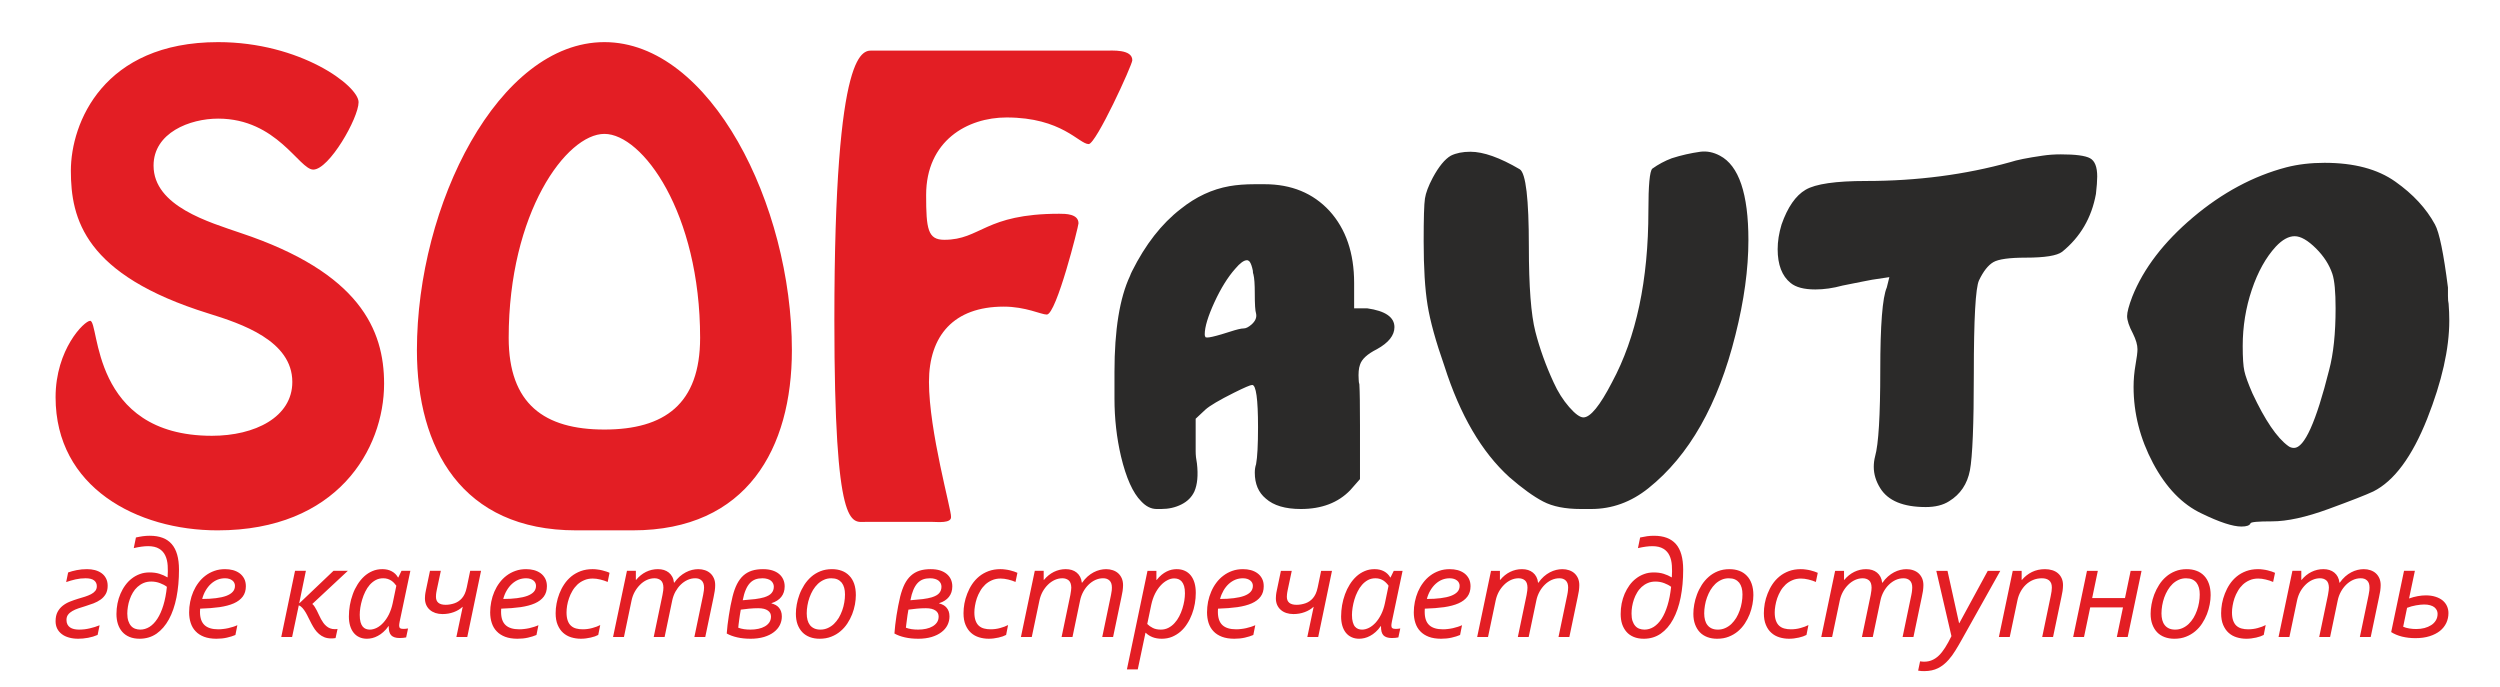
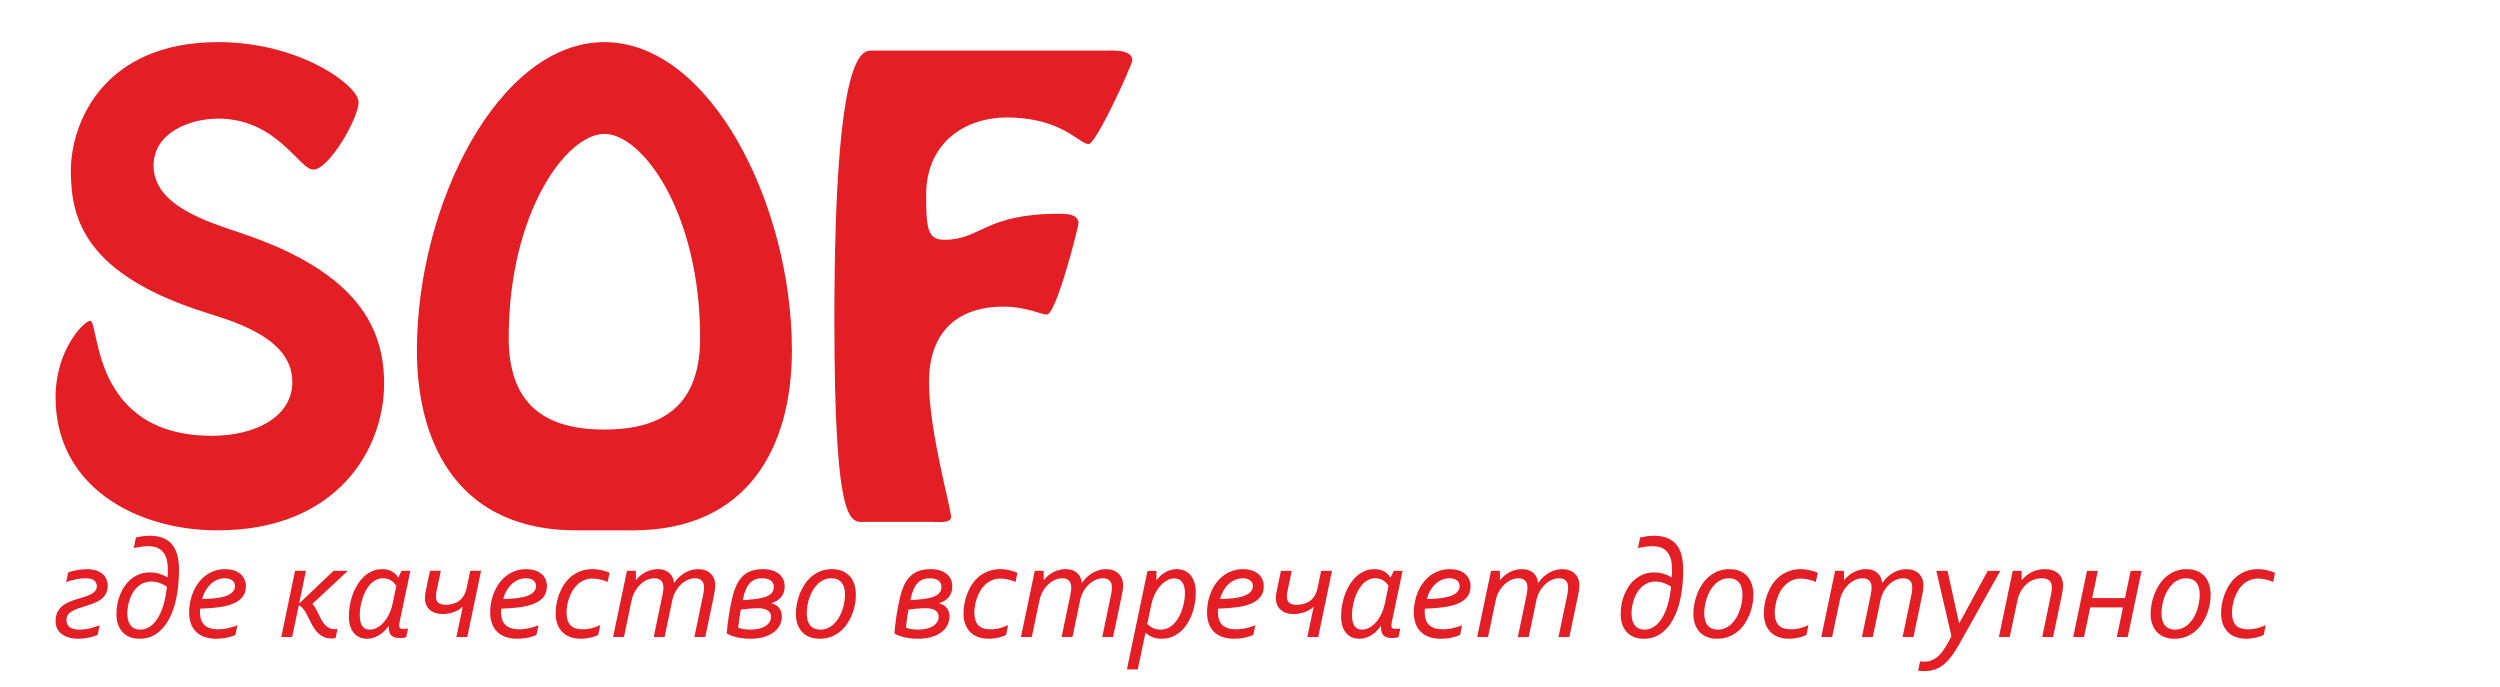
<svg xmlns="http://www.w3.org/2000/svg" xml:space="preserve" width="564.444mm" height="155.222mm" version="1.1" style="shape-rendering:geometricPrecision; text-rendering:geometricPrecision; image-rendering:optimizeQuality; fill-rule:evenodd; clip-rule:evenodd" viewBox="0 0 56444 15522">
  <defs>
    <style type="text/css">
   
    .fil1 {fill:#2B2A29;fill-rule:nonzero}
    .fil0 {fill:#E31E24;fill-rule:nonzero}
   
  </style>
  </defs>
  <g id="Слой_x0020_1">
    <g id="_2028482010592">
      <path class="fil0" d="M7073 3829c358,0 1023,-1164 1023,-1522 0,-371 -1317,-1356 -3171,-1356 -2596,0 -3325,1829 -3325,2903 0,1087 307,2353 3107,3223 742,230 1893,613 1893,1547 0,793 -844,1215 -1816,1215 -2749,0 -2532,-2596 -2749,-2596 -128,0 -780,639 -780,1726 0,2034 1841,3005 3657,3005 2698,0 3760,-1828 3760,-3312 0,-1215 -550,-2506 -3236,-3401 -703,-243 -1969,-601 -1969,-1522 0,-742 818,-1061 1458,-1061 1330,0 1829,1151 2148,1151zm7213 8145c2583,0 3593,-1854 3593,-4066 0,-3287 -1841,-6957 -4233,-6957 -2391,0 -4233,3670 -4233,6957 0,2212 1011,4066 3594,4066l1279 0zm-640 -2276c-1355,0 -2161,-575 -2161,-2071 0,-2827 1304,-4604 2161,-4604 857,0 2161,1777 2161,4604 0,1496 -805,2071 -2161,2071zm6074 -8555c-217,0 -882,-230 -882,6087 0,4796 384,4553 703,4553l1509 0c116,0 435,38 422,-115 13,-141 -498,-1931 -498,-3044 0,-1049 562,-1701 1688,-1701 498,0 844,179 972,179 217,0 716,-1995 716,-2059 0,-217 -294,-217 -435,-217 -1688,0 -1765,588 -2596,588 -371,0 -409,-243 -409,-1010 0,-1228 933,-1752 1816,-1752 1253,0 1637,601 1854,601 166,0 985,-1790 985,-1893 0,-255 -461,-217 -614,-217l-5231 0z" />
-       <path class="fil1" d="M28330 6623c0,-205 -10,-347 -30,-425 -9,-20 -14,-49 -14,-88 -20,-98 -44,-166 -74,-205 -19,-20 -39,-30 -58,-30 -69,0 -157,64 -264,191 -166,186 -323,437 -470,755 -146,318 -220,560 -220,726 0,29 5,49 15,59 0,10 15,14 44,14 49,0 157,-24 323,-73 68,-19 132,-39 190,-59 147,-48 250,-73 308,-73 49,0 108,-29 176,-88 88,-78 123,-161 103,-249 -20,-59 -29,-210 -29,-455zm-572 -2420c166,-29 357,-44 572,-44l220 0c606,0 1095,201 1466,602 372,410 557,953 557,1628l0 572 294 0c410,58 616,200 616,425 0,186 -132,352 -396,498 -215,108 -343,225 -382,352 -29,79 -39,191 -29,338 0,39 5,73 15,102 10,167 14,474 14,924l0 1217 -220 250c-273,283 -645,425 -1114,425 -352,0 -616,-78 -792,-235 -166,-137 -249,-332 -249,-586 0,-69 9,-132 29,-191 29,-156 44,-435 44,-836 0,-635 -44,-953 -132,-953 -39,0 -176,59 -411,176 -332,166 -547,293 -645,381l-220 206 0 733c0,88 10,181 29,278 30,264 10,475 -58,631 -59,127 -157,225 -293,293 -137,69 -289,103 -455,103 0,0 -15,0 -44,0l-59 0c-127,0 -244,-59 -352,-176 -185,-186 -337,-523 -454,-1012 -98,-420 -147,-855 -147,-1305 0,0 0,-83 0,-249 0,0 0,-118 0,-352 0,-949 117,-1672 352,-2171 10,-29 24,-63 44,-102 303,-607 670,-1076 1100,-1408 342,-274 709,-445 1100,-514zm5000 -689c118,-58 264,-88 440,-88 294,0 665,132 1115,396 137,88 205,670 205,1745 0,900 49,1540 147,1921 98,382 235,763 411,1144 97,215 215,401 352,558 136,156 244,234 322,234 157,0 372,-264 645,-792 548,-1016 822,-2307 822,-3871 0,-577 29,-895 88,-953 137,-98 283,-176 440,-235 215,-69 430,-117 645,-147 146,-19 293,10 440,88 430,225 645,861 645,1907 0,655 -98,1368 -293,2141 -391,1574 -1046,2727 -1965,3461 -391,313 -822,469 -1291,469l-235 0c-351,0 -635,-56 -850,-169 -215,-112 -469,-295 -763,-550 -625,-567 -1114,-1403 -1466,-2507 -196,-558 -323,-1017 -381,-1379 -59,-362 -88,-841 -88,-1437 0,-518 9,-841 29,-968 19,-127 78,-283 176,-469 137,-254 274,-421 410,-499zm13360 0c127,-19 264,-29 411,-29 332,0 552,29 660,88 107,59 161,195 161,411 0,97 -10,229 -29,395 -98,538 -352,973 -763,1306 -117,88 -391,132 -821,132 -372,0 -616,34 -733,102 -118,69 -225,206 -323,411 -78,166 -117,870 -117,2112 0,1144 -30,1869 -88,2177 -59,308 -215,541 -469,697 -137,88 -313,132 -528,132 -509,0 -851,-142 -1027,-425 -98,-157 -147,-318 -147,-484 0,-78 10,-157 30,-235 78,-274 117,-921 117,-1943 0,-1022 49,-1645 147,-1870l58 -234 -293 44c-19,0 -127,19 -323,58l-440 88c-215,59 -420,88 -615,88 -255,0 -440,-49 -558,-146 -195,-157 -293,-411 -293,-763 0,-176 29,-362 88,-557 137,-391 318,-653 543,-785 224,-132 679,-198 1363,-198 1154,0 2239,-142 3256,-425 147,-49 391,-98 733,-147zm6174 2097c-186,-185 -347,-278 -484,-278 -137,0 -278,78 -425,234 -225,245 -406,570 -543,976 -136,405 -205,828 -205,1268 0,264 12,452 37,565 24,112 85,281 183,506 284,606 552,1002 807,1187 39,30 83,44 132,44 234,0 498,-586 792,-1759 97,-362 146,-826 146,-1393 0,-372 -24,-631 -73,-778 -69,-205 -191,-396 -367,-572zm-674 -1833c264,-68 552,-102 865,-102 665,0 1198,141 1598,425 401,283 699,606 895,968 98,176 195,650 293,1422 0,0 0,64 0,191 0,78 5,137 15,176 10,127 15,254 15,381 0,636 -167,1374 -499,2215 -342,860 -748,1407 -1217,1642 -166,78 -504,210 -1012,396 -508,186 -934,279 -1276,279 -313,0 -474,14 -484,44 -19,49 -88,73 -205,73 -196,0 -494,-98 -895,-293 -440,-206 -806,-585 -1100,-1137 -293,-552 -440,-1127 -440,-1723 0,-166 15,-332 44,-499 30,-166 44,-283 44,-352 0,-97 -34,-215 -102,-352 -88,-166 -132,-298 -132,-396 0,-87 39,-234 117,-439 254,-636 711,-1232 1371,-1790 660,-557 1362,-933 2105,-1129z" />
      <g>
        <path class="fil0" d="M2186 13234c0,-54 -21,-98 -62,-130 -41,-32 -105,-48 -192,-48 -77,0 -152,8 -226,25 -74,17 -144,37 -212,61l44 -217c54,-20 119,-38 194,-53 75,-15 153,-22 234,-22 63,0 123,7 179,22 57,16 106,38 148,69 42,30 76,69 100,116 25,47 38,103 38,168 0,73 -15,135 -43,185 -30,51 -68,93 -116,127 -47,34 -101,62 -160,85 -59,22 -120,43 -181,62 -55,17 -109,34 -160,51 -52,17 -98,38 -138,61 -40,23 -72,50 -96,82 -25,32 -36,72 -36,118 0,40 7,73 21,101 14,28 34,51 59,68 25,18 56,30 90,38 35,8 73,12 113,12 85,0 167,-10 246,-29 78,-18 151,-41 219,-69l-45 218c-66,29 -138,51 -216,65 -77,14 -151,21 -222,21 -77,0 -147,-9 -209,-27 -64,-18 -117,-43 -162,-78 -45,-34 -79,-75 -104,-124 -24,-49 -36,-104 -36,-166 0,-83 15,-153 44,-209 30,-56 69,-103 117,-141 48,-38 102,-69 163,-93 60,-24 121,-45 182,-64 55,-17 108,-33 159,-48 50,-17 95,-34 135,-55 40,-21 71,-45 95,-74 24,-29 36,-65 36,-108zm1598 -200c7,-92 7,-180 2,-264 -5,-85 -23,-160 -53,-225 -31,-66 -76,-118 -140,-156 -62,-38 -146,-58 -249,-58 -90,0 -199,15 -324,44l49 -240c55,-12 107,-22 158,-29 51,-7 103,-10 155,-10 222,0 387,63 495,188 109,125 164,318 164,577 0,228 -19,437 -57,628 -38,190 -95,355 -170,493 -76,139 -169,246 -279,324 -110,76 -238,115 -384,115 -87,0 -162,-14 -228,-41 -65,-27 -119,-65 -163,-115 -43,-49 -76,-108 -98,-176 -22,-69 -33,-144 -33,-226 0,-81 8,-160 23,-237 15,-78 38,-151 68,-221 30,-69 66,-134 109,-192 43,-59 92,-110 147,-152 55,-43 117,-77 184,-101 67,-25 139,-36 216,-36 84,0 159,10 225,31 65,21 124,47 177,79l6 0zm-370 96c-63,0 -121,11 -173,33 -51,22 -97,52 -137,88 -41,37 -75,79 -104,128 -29,49 -53,100 -71,154 -19,53 -33,108 -41,162 -9,55 -14,107 -14,156 0,66 8,122 23,168 16,47 36,84 62,113 25,29 57,50 92,63 36,13 75,20 116,20 73,0 142,-21 208,-61 66,-42 125,-102 178,-184 53,-81 98,-182 135,-303 37,-120 64,-260 80,-418 -41,-32 -93,-60 -155,-83 -62,-24 -128,-36 -199,-36zm2137 105c0,94 -24,172 -70,234 -47,63 -114,114 -202,153 -88,39 -196,67 -323,86 -128,18 -274,29 -437,34 -1,11 -2,23 -2,34 -1,12 -2,25 -2,38 0,137 35,237 104,300 68,63 171,94 308,94 36,0 73,-2 111,-7 39,-4 78,-11 115,-19 38,-9 75,-19 110,-30 36,-11 68,-24 96,-37l-44 221c-54,23 -118,44 -191,60 -73,17 -153,25 -238,25 -108,0 -200,-15 -278,-44 -77,-30 -141,-70 -191,-124 -51,-52 -87,-115 -111,-188 -24,-73 -36,-153 -36,-240 0,-79 8,-159 24,-239 16,-79 39,-155 70,-227 32,-73 70,-140 116,-201 46,-62 99,-116 159,-161 60,-46 128,-82 202,-108 74,-27 155,-39 241,-39 62,0 122,7 178,22 57,16 106,39 150,71 43,32 77,72 103,121 25,49 38,105 38,171zm-986 288c116,0 219,-6 311,-18 92,-11 170,-29 233,-52 63,-24 112,-54 145,-91 35,-37 51,-83 51,-136 0,-22 -5,-43 -14,-64 -9,-20 -24,-39 -42,-54 -20,-16 -43,-29 -71,-38 -28,-9 -60,-14 -96,-14 -60,0 -117,10 -172,32 -54,22 -103,54 -148,95 -45,41 -84,90 -118,148 -34,57 -60,121 -79,192zm3056 677l-45 206c-29,6 -62,8 -98,8 -58,0 -110,-9 -155,-27 -45,-18 -86,-43 -121,-74 -36,-31 -67,-66 -95,-106 -27,-40 -52,-82 -75,-126 -23,-44 -46,-88 -67,-132 -21,-44 -42,-85 -64,-122 -23,-38 -46,-71 -71,-99 -25,-29 -53,-49 -84,-62l-151 716 -245 0 311 -1494 245 0 -150 728 8 0 765 -728 324 0 -802 748c20,17 38,38 54,64 16,26 33,54 48,84 15,31 31,63 46,96 15,33 31,65 48,97 17,30 35,59 54,86 20,28 43,52 68,73 25,22 53,39 85,51 32,12 67,18 106,18 20,0 41,-1 61,-5zm1327 -976c-14,-20 -30,-39 -48,-59 -18,-20 -40,-38 -64,-55 -24,-16 -52,-29 -81,-39 -31,-10 -65,-15 -103,-15 -62,0 -118,13 -169,40 -51,28 -96,64 -135,108 -39,45 -73,96 -101,154 -28,58 -52,117 -70,179 -19,61 -32,122 -42,182 -9,60 -13,114 -13,164 0,66 6,120 18,163 12,43 29,77 50,102 21,24 45,42 73,52 28,10 56,15 85,15 52,0 105,-14 158,-40 53,-27 103,-66 149,-117 47,-51 89,-113 126,-187 36,-74 65,-158 85,-252l82 -395zm-177 912c-36,53 -74,97 -116,133 -41,37 -82,66 -125,88 -42,23 -84,39 -125,49 -42,10 -82,15 -120,15 -65,0 -124,-12 -174,-36 -51,-23 -93,-57 -128,-101 -35,-44 -61,-97 -79,-158 -18,-63 -27,-131 -27,-206 0,-85 7,-170 22,-256 14,-85 37,-168 66,-247 28,-80 65,-154 108,-222 43,-69 93,-129 149,-181 56,-51 118,-91 186,-120 69,-30 144,-44 225,-44 81,0 151,16 212,49 61,33 108,79 141,139l7 0 72 -150 200 0 -242 1149c-8,40 -11,69 -11,89 0,26 7,44 21,56 14,11 39,17 75,17 30,0 64,-3 105,-10l-43 202c-44,9 -93,14 -147,14 -88,0 -151,-21 -190,-61 -40,-41 -58,-110 -56,-208l-6 0zm1676 -434l-5 0c-54,50 -120,90 -197,118 -79,29 -163,44 -254,44 -58,0 -112,-8 -160,-24 -49,-17 -92,-40 -126,-71 -35,-30 -62,-67 -82,-111 -19,-44 -29,-94 -29,-150 0,-20 1,-44 4,-72 3,-28 9,-68 20,-118l90 -430 245 0 -92 434c-9,47 -15,80 -16,102 -2,21 -2,38 -2,50 0,120 73,181 219,181 67,0 133,-12 199,-34 66,-23 122,-61 169,-115 23,-26 44,-59 62,-97 18,-38 34,-88 47,-149l77 -372 245 0 -311 1494 -246 0 143 -680zm1901 -467c0,94 -24,172 -70,234 -47,63 -114,114 -202,153 -88,39 -196,67 -323,86 -128,18 -274,29 -437,34 -1,11 -2,23 -2,34 -1,12 -1,25 -1,38 0,137 34,237 103,300 68,63 171,94 308,94 36,0 73,-2 111,-7 39,-4 78,-11 116,-19 37,-9 74,-19 109,-30 36,-11 68,-24 96,-37l-44 221c-54,23 -118,44 -191,60 -73,17 -153,25 -238,25 -108,0 -200,-15 -278,-44 -77,-30 -141,-70 -191,-124 -51,-52 -87,-115 -111,-188 -24,-73 -36,-153 -36,-240 0,-79 8,-159 24,-239 16,-79 39,-155 70,-227 32,-73 70,-140 116,-201 46,-62 99,-116 159,-161 60,-46 128,-82 202,-108 74,-27 155,-39 241,-39 62,0 122,7 178,22 57,16 106,39 150,71 43,32 77,72 103,121 25,49 38,105 38,171zm-986 288c116,0 220,-6 311,-18 92,-11 170,-29 233,-52 63,-24 112,-54 146,-91 34,-37 50,-83 50,-136 0,-22 -5,-43 -14,-64 -9,-20 -24,-39 -42,-54 -20,-16 -43,-29 -71,-38 -28,-9 -60,-14 -96,-14 -60,0 -117,10 -172,32 -54,22 -103,54 -148,95 -45,41 -84,90 -118,148 -34,57 -60,121 -79,192zm2358 -384c-51,-22 -107,-41 -167,-55 -61,-15 -117,-22 -170,-22 -71,0 -136,12 -194,38 -59,25 -110,58 -154,99 -43,42 -81,89 -112,143 -31,53 -57,108 -76,165 -20,57 -34,114 -43,169 -9,55 -13,106 -13,152 0,73 9,135 27,184 17,49 43,89 75,117 32,29 70,49 115,61 45,12 94,18 147,18 75,0 147,-9 218,-29 71,-19 130,-41 179,-67l-45 223c-21,11 -46,22 -75,33 -30,10 -62,19 -97,27 -34,8 -71,14 -108,19 -38,5 -76,7 -113,7 -77,0 -149,-11 -218,-32 -68,-21 -128,-54 -181,-101 -52,-46 -93,-106 -124,-179 -31,-73 -46,-161 -46,-265 0,-70 7,-143 21,-218 14,-76 35,-151 64,-225 29,-74 65,-145 110,-211 44,-67 98,-125 159,-176 62,-50 133,-90 213,-120 80,-29 169,-44 266,-44 38,0 75,2 112,8 37,4 72,11 105,19 33,8 65,17 94,27 29,9 53,19 73,29l-42 206zm1503 17c38,-54 79,-101 123,-140 45,-39 91,-70 138,-95 47,-25 94,-42 141,-54 48,-11 94,-17 139,-17 55,0 106,8 153,24 47,16 87,39 121,70 34,30 60,68 80,113 20,45 29,96 29,154 0,41 -3,85 -10,131 -7,46 -15,93 -26,141l-188 899 -246 0 198 -950c8,-41 14,-75 17,-103 2,-27 4,-48 4,-64 0,-71 -19,-125 -56,-159 -37,-35 -85,-51 -145,-50 -60,0 -117,13 -173,38 -56,26 -107,61 -154,107 -46,45 -85,98 -119,158 -33,61 -57,127 -72,198l-172 825 -246 0 198 -949c8,-41 14,-75 17,-103 2,-26 4,-48 4,-64 -1,-76 -21,-130 -58,-162 -38,-32 -85,-48 -143,-48 -59,0 -117,13 -173,38 -56,26 -107,61 -152,107 -46,45 -86,98 -120,158 -34,61 -58,127 -73,198l-172 825 -246 0 314 -1494 201 0 0 204 6 0c64,-78 139,-138 223,-180 84,-41 174,-62 268,-62 49,0 95,6 137,19 41,13 78,33 111,59 31,26 58,58 78,96 20,38 32,82 38,132l6 0zm1722 1265c-110,0 -210,-10 -300,-31 -90,-20 -169,-49 -237,-87 5,-59 11,-123 18,-192 8,-70 18,-142 30,-215 11,-75 24,-148 38,-222 15,-73 30,-142 46,-208 27,-108 60,-201 99,-278 40,-78 87,-142 142,-192 55,-50 120,-87 193,-111 74,-24 158,-35 252,-35 80,0 149,9 210,28 61,19 112,46 153,80 41,34 73,76 94,123 22,48 33,100 33,158 0,94 -26,174 -77,238 -51,64 -125,111 -221,141l0 5c34,9 65,21 94,36 28,15 53,35 73,59 21,24 37,52 49,86 12,32 18,71 18,114 0,68 -15,133 -45,194 -31,62 -77,115 -136,160 -59,46 -133,82 -221,109 -89,26 -190,40 -305,40zm172 -689c-66,0 -134,3 -205,10 -70,7 -132,14 -187,22 -8,39 -14,79 -20,119 -6,39 -11,76 -16,112 -5,35 -9,68 -13,99 -3,30 -6,56 -8,78 39,15 82,26 129,33 47,7 96,10 148,10 62,0 121,-6 177,-18 56,-12 105,-30 148,-55 42,-24 75,-54 100,-91 24,-37 37,-81 37,-131 0,-27 -6,-51 -16,-74 -12,-23 -29,-44 -53,-60 -24,-17 -54,-31 -90,-40 -36,-9 -80,-14 -131,-14zm95 -676c-58,0 -110,8 -157,25 -47,18 -89,46 -125,85 -36,39 -68,90 -94,153 -27,62 -49,140 -67,233 108,-8 201,-17 280,-26 80,-10 147,-24 203,-40 79,-25 135,-56 168,-96 34,-39 51,-87 51,-145 0,-27 -6,-51 -17,-73 -10,-23 -26,-43 -48,-61 -21,-17 -48,-31 -81,-40 -32,-10 -70,-15 -113,-15zm1557 0c-61,0 -116,11 -167,35 -51,23 -97,54 -138,93 -41,40 -77,85 -109,138 -30,52 -57,108 -78,167 -21,59 -37,119 -47,181 -11,62 -16,122 -16,179 0,55 6,105 18,150 12,45 31,84 56,116 26,32 58,56 97,74 39,17 85,26 137,26 61,0 116,-12 167,-35 52,-23 98,-54 139,-93 41,-40 77,-86 109,-137 30,-52 57,-108 78,-167 21,-59 37,-119 47,-181 11,-62 16,-122 16,-181 0,-56 -6,-106 -18,-150 -12,-45 -31,-83 -56,-116 -26,-31 -58,-56 -97,-74 -39,-17 -85,-25 -138,-25zm554 381c0,65 -7,135 -20,209 -14,75 -35,148 -63,221 -29,73 -65,143 -109,210 -44,67 -96,125 -157,176 -60,51 -129,92 -207,122 -77,31 -165,46 -262,46 -80,0 -153,-12 -220,-37 -66,-25 -123,-61 -169,-109 -46,-48 -83,-107 -109,-177 -25,-70 -38,-149 -38,-240 0,-66 6,-136 20,-212 13,-75 34,-150 62,-225 28,-75 65,-147 108,-216 44,-68 96,-129 156,-182 60,-53 130,-95 207,-126 79,-32 166,-47 262,-47 81,0 154,12 221,37 66,24 122,61 169,110 48,48 85,109 111,183 25,73 38,159 38,257zm1407 984c-109,0 -209,-10 -300,-31 -90,-20 -169,-49 -236,-87 4,-59 10,-123 18,-192 8,-70 17,-142 29,-215 12,-75 25,-148 39,-222 14,-73 29,-142 45,-208 28,-108 61,-201 99,-278 40,-78 87,-142 143,-192 55,-50 119,-87 192,-111 74,-24 158,-35 253,-35 79,0 149,9 210,28 60,19 111,46 152,80 41,34 73,76 95,123 21,48 32,100 32,158 0,94 -26,174 -77,238 -51,64 -124,111 -221,141l0 5c34,9 65,21 94,36 28,15 53,35 73,59 21,24 37,52 50,86 11,32 17,71 17,114 0,68 -15,133 -45,194 -31,62 -76,115 -136,160 -59,46 -133,82 -221,109 -88,26 -190,40 -305,40zm173 -689c-67,0 -135,3 -205,10 -70,7 -133,14 -188,22 -7,39 -14,79 -20,119 -6,39 -10,76 -15,112 -5,35 -10,68 -13,99 -4,30 -7,56 -9,78 39,15 82,26 129,33 47,7 96,10 148,10 62,0 121,-6 177,-18 57,-12 105,-30 148,-55 42,-24 75,-54 100,-91 25,-37 37,-81 37,-131 0,-27 -5,-51 -16,-74 -11,-23 -29,-44 -53,-60 -23,-17 -54,-31 -90,-40 -36,-9 -80,-14 -130,-14zm95 -676c-58,0 -111,8 -158,25 -47,18 -89,46 -125,85 -36,39 -67,90 -94,153 -26,62 -49,140 -66,233 107,-8 201,-17 279,-26 80,-10 147,-24 203,-40 79,-25 136,-56 169,-96 33,-39 50,-87 50,-145 0,-27 -6,-51 -16,-73 -11,-23 -27,-43 -48,-61 -22,-17 -49,-31 -81,-40 -32,-10 -70,-15 -113,-15zm1930 83c-50,-22 -106,-41 -167,-55 -61,-15 -117,-22 -170,-22 -71,0 -135,12 -194,38 -58,25 -109,58 -153,99 -44,42 -82,89 -112,143 -32,53 -57,108 -77,165 -19,57 -33,114 -42,169 -10,55 -14,106 -14,152 0,73 9,135 27,184 18,49 43,89 75,117 33,29 71,49 116,61 45,12 93,18 146,18 75,0 148,-9 219,-29 70,-19 130,-41 178,-67l-44 223c-21,11 -46,22 -76,33 -29,10 -62,19 -96,27 -35,8 -71,14 -109,19 -37,5 -75,7 -113,7 -76,0 -148,-11 -217,-32 -68,-21 -129,-54 -181,-101 -52,-46 -93,-106 -124,-179 -31,-73 -46,-161 -46,-265 0,-70 7,-143 20,-218 14,-76 36,-151 65,-225 29,-74 65,-145 109,-211 45,-67 98,-125 160,-176 61,-50 132,-90 213,-120 80,-29 168,-44 265,-44 38,0 76,2 113,8 36,4 72,11 105,19 33,8 64,17 94,27 28,9 53,19 73,29l-43 206z" />
        <path class="fil0" d="M24432 13156c38,-54 79,-101 123,-140 44,-39 90,-70 137,-95 47,-25 94,-42 142,-54 47,-11 94,-17 139,-17 55,0 106,8 152,24 47,16 88,39 122,70 33,30 60,68 80,113 19,45 29,96 29,154 0,41 -4,85 -10,131 -7,46 -16,93 -27,141l-188 899 -245 0 198 -950c8,-41 14,-75 17,-103 2,-27 3,-48 3,-64 0,-71 -18,-125 -55,-159 -37,-35 -86,-51 -146,-50 -59,0 -116,13 -172,38 -56,26 -107,61 -154,107 -46,45 -86,98 -119,158 -33,61 -58,127 -72,198l-172 825 -246 0 198 -949c8,-41 13,-75 16,-103 3,-26 5,-48 5,-64 -2,-76 -21,-130 -58,-162 -38,-32 -86,-48 -143,-48 -60,0 -117,13 -173,38 -56,26 -107,61 -153,107 -46,45 -86,98 -120,158 -33,61 -57,127 -72,198l-173 825 -245 0 313 -1494 201 0 0 204 7 0c64,-78 139,-138 223,-180 84,-41 173,-62 267,-62 50,0 95,6 137,19 42,13 79,33 111,59 32,26 58,58 78,96 20,38 33,82 38,132l7 0zm1470 932c35,35 76,65 125,89 48,25 109,38 182,38 63,0 121,-14 171,-40 52,-27 98,-62 138,-107 41,-44 76,-94 105,-151 30,-57 54,-116 73,-177 19,-60 33,-120 43,-179 9,-60 14,-115 14,-164 0,-66 -6,-121 -19,-164 -14,-44 -32,-79 -54,-104 -23,-26 -49,-44 -79,-55 -29,-10 -60,-15 -92,-15 -49,0 -100,13 -153,41 -53,27 -103,66 -150,117 -48,51 -90,113 -128,187 -37,75 -66,159 -86,253l-90 431zm207 -995l7 0c35,-45 72,-83 109,-114 38,-31 76,-56 114,-75 39,-20 78,-33 116,-42 38,-8 76,-12 112,-12 68,0 129,12 183,37 54,24 99,60 136,106 37,47 65,103 84,169 19,66 28,141 28,225 0,79 -7,159 -21,241 -14,82 -36,162 -65,238 -29,77 -64,149 -108,216 -42,68 -92,126 -149,176 -57,50 -121,89 -191,119 -71,29 -148,44 -233,44 -79,0 -149,-12 -210,-36 -61,-24 -112,-57 -152,-98l-7 0 -174 826 -245 0 465 -2225 201 0 0 205zm2423 142c0,94 -23,172 -70,234 -46,63 -113,114 -201,153 -88,39 -196,67 -324,86 -128,18 -273,29 -437,34 -1,11 -1,23 -2,34 0,12 -1,25 -1,38 0,137 35,237 103,300 69,63 171,94 309,94 35,0 73,-2 111,-7 39,-4 77,-11 115,-19 38,-9 75,-19 110,-30 35,-11 67,-24 96,-37l-44 221c-55,23 -118,44 -191,60 -74,17 -153,25 -238,25 -108,0 -201,-15 -278,-44 -78,-30 -142,-70 -192,-124 -50,-52 -87,-115 -111,-188 -23,-73 -35,-153 -35,-240 0,-79 8,-159 23,-239 16,-79 40,-155 71,-227 31,-73 69,-140 115,-201 46,-62 99,-116 160,-161 60,-46 127,-82 201,-108 75,-27 155,-39 242,-39 62,0 121,7 178,22 56,16 106,39 149,71 44,32 78,72 103,121 26,49 38,105 38,171zm-986 288c116,0 220,-6 312,-18 92,-11 169,-29 233,-52 63,-24 112,-54 145,-91 34,-37 51,-83 51,-136 0,-22 -5,-43 -14,-64 -10,-20 -24,-39 -43,-54 -19,-16 -43,-29 -71,-38 -28,-9 -60,-14 -95,-14 -60,0 -118,10 -172,32 -54,22 -104,54 -149,95 -45,41 -84,90 -118,148 -33,57 -60,121 -79,192zm2113 179l-5 0c-54,50 -120,90 -198,118 -78,29 -162,44 -253,44 -58,0 -112,-8 -160,-24 -50,-17 -92,-40 -126,-71 -35,-30 -62,-67 -82,-111 -19,-44 -29,-94 -29,-150 0,-20 1,-44 4,-72 2,-28 9,-68 20,-118l90 -430 245 0 -92 434c-9,47 -15,80 -16,102 -2,21 -3,38 -3,50 0,120 73,181 220,181 67,0 133,-12 199,-34 66,-23 122,-61 169,-115 23,-26 43,-59 62,-97 18,-38 34,-88 47,-149l77 -372 245 0 -311 1494 -246 0 143 -680zm1691 -478c-13,-20 -29,-39 -48,-59 -18,-20 -40,-38 -64,-55 -24,-16 -51,-29 -81,-39 -30,-10 -64,-15 -102,-15 -63,0 -119,13 -170,40 -51,28 -95,64 -134,108 -39,45 -73,96 -101,154 -29,58 -53,117 -71,179 -18,61 -32,122 -41,182 -9,60 -14,114 -14,164 0,66 6,120 19,163 12,43 28,77 49,102 22,24 46,42 73,52 28,10 56,15 86,15 52,0 104,-14 157,-40 53,-27 103,-66 150,-117 46,-51 88,-113 125,-187 37,-74 65,-158 85,-252l82 -395zm-177 912c-35,53 -74,97 -115,133 -41,37 -83,66 -125,88 -42,23 -84,39 -126,49 -42,10 -82,15 -119,15 -66,0 -124,-12 -174,-36 -51,-23 -94,-57 -129,-101 -35,-44 -61,-97 -79,-158 -18,-63 -27,-131 -27,-206 0,-85 8,-170 22,-256 15,-85 37,-168 66,-247 29,-80 65,-154 108,-222 43,-69 93,-129 149,-181 56,-51 118,-91 187,-120 68,-30 143,-44 224,-44 81,0 152,16 213,49 61,33 108,79 141,139l6 0 73 -150 199 0 -242 1149c-8,40 -11,69 -11,89 0,26 7,44 21,56 15,11 40,17 75,17 30,0 65,-3 105,-10l-43 202c-44,9 -93,14 -147,14 -88,0 -151,-21 -190,-61 -39,-41 -57,-110 -55,-208l-7 0zm2028 -901c0,94 -24,172 -70,234 -47,63 -114,114 -202,153 -88,39 -196,67 -323,86 -128,18 -273,29 -437,34 -1,11 -2,23 -2,34 -1,12 -1,25 -1,38 0,137 34,237 103,300 68,63 171,94 308,94 36,0 73,-2 112,-7 38,-4 77,-11 115,-19 37,-9 74,-19 109,-30 36,-11 68,-24 96,-37l-44 221c-54,23 -118,44 -191,60 -73,17 -152,25 -238,25 -108,0 -200,-15 -278,-44 -77,-30 -141,-70 -191,-124 -51,-52 -87,-115 -111,-188 -24,-73 -36,-153 -36,-240 0,-79 8,-159 24,-239 16,-79 40,-155 70,-227 32,-73 70,-140 116,-201 46,-62 99,-116 159,-161 60,-46 128,-82 202,-108 74,-27 155,-39 241,-39 62,0 122,7 179,22 56,16 105,39 149,71 43,32 77,72 103,121 25,49 38,105 38,171zm-986 288c116,0 220,-6 311,-18 92,-11 170,-29 233,-52 63,-24 112,-54 146,-91 34,-37 50,-83 50,-136 0,-22 -4,-43 -14,-64 -9,-20 -23,-39 -42,-54 -20,-16 -43,-29 -71,-38 -28,-9 -60,-14 -96,-14 -60,0 -117,10 -172,32 -54,22 -103,54 -148,95 -45,41 -84,90 -118,148 -34,57 -60,121 -79,192zm2518 -367c38,-54 79,-101 123,-140 44,-39 90,-70 137,-95 47,-25 94,-42 142,-54 47,-11 94,-17 139,-17 55,0 106,8 152,24 47,16 88,39 122,70 33,30 60,68 80,113 19,45 29,96 29,154 0,41 -4,85 -10,131 -7,46 -16,93 -27,141l-188 899 -245 0 198 -950c8,-41 14,-75 16,-103 3,-27 4,-48 4,-64 0,-71 -18,-125 -55,-159 -37,-35 -86,-51 -146,-50 -59,0 -116,13 -173,38 -55,26 -107,61 -153,107 -46,45 -86,98 -119,158 -33,61 -58,127 -72,198l-173 825 -245 0 198 -949c8,-41 13,-75 16,-103 3,-26 4,-48 4,-64 -1,-76 -20,-130 -57,-162 -38,-32 -86,-48 -144,-48 -59,0 -116,13 -172,38 -56,26 -107,61 -153,107 -46,45 -86,98 -120,158 -33,61 -57,127 -72,198l-173 825 -245 0 313 -1494 201 0 0 204 7 0c64,-78 138,-138 223,-180 84,-41 173,-62 267,-62 50,0 95,6 137,19 42,13 79,33 111,59 32,26 58,58 78,96 20,38 33,82 38,132l7 0zm3013 -122c6,-92 7,-180 1,-264 -5,-85 -23,-160 -53,-225 -30,-66 -76,-118 -139,-156 -63,-38 -146,-58 -249,-58 -91,0 -199,15 -325,44l49 -240c55,-12 108,-22 159,-29 50,-7 102,-10 155,-10 221,0 386,63 495,188 109,125 163,318 163,577 0,228 -19,437 -57,628 -38,190 -95,355 -170,493 -75,139 -168,246 -279,324 -110,76 -238,115 -384,115 -86,0 -162,-14 -227,-41 -65,-27 -120,-65 -163,-115 -43,-49 -76,-108 -99,-176 -22,-69 -32,-144 -32,-226 0,-81 7,-160 22,-237 16,-78 38,-151 68,-221 31,-69 67,-134 109,-192 43,-59 92,-110 148,-152 55,-43 117,-77 184,-101 67,-25 138,-36 216,-36 84,0 158,10 224,31 66,21 125,47 178,79l6 0zm-371 96c-63,0 -121,11 -172,33 -52,22 -98,52 -138,88 -40,37 -75,79 -103,128 -30,49 -53,100 -72,154 -18,53 -32,108 -41,162 -9,55 -13,107 -13,156 0,66 7,122 22,168 16,47 37,84 63,113 25,29 56,50 92,63 36,13 75,20 116,20 73,0 142,-21 208,-61 65,-42 125,-102 178,-184 52,-81 97,-182 134,-303 37,-120 64,-260 81,-418 -41,-32 -93,-60 -155,-83 -62,-24 -129,-36 -200,-36zm1657 -74c-61,0 -116,11 -167,35 -51,23 -97,54 -138,93 -41,40 -77,85 -109,138 -30,52 -57,108 -78,167 -21,59 -37,119 -47,181 -11,62 -16,122 -16,179 0,55 6,105 18,150 12,45 31,84 57,116 25,32 57,56 96,74 39,17 85,26 137,26 61,0 117,-12 167,-35 52,-23 98,-54 139,-93 41,-40 77,-86 109,-137 31,-52 57,-108 78,-167 21,-59 37,-119 47,-181 11,-62 16,-122 16,-181 0,-56 -6,-106 -18,-150 -12,-45 -31,-83 -56,-116 -26,-31 -57,-56 -97,-74 -39,-17 -85,-25 -138,-25zm555 381c0,65 -7,135 -21,209 -14,75 -35,148 -63,221 -29,73 -65,143 -109,210 -44,67 -96,125 -156,176 -61,51 -130,92 -208,122 -77,31 -165,46 -262,46 -80,0 -153,-12 -220,-37 -66,-25 -123,-61 -169,-109 -46,-48 -82,-107 -108,-177 -26,-70 -39,-149 -39,-240 0,-66 6,-136 20,-212 13,-75 34,-150 62,-225 28,-75 65,-147 108,-216 44,-68 96,-129 157,-182 59,-53 129,-95 206,-126 79,-32 166,-47 262,-47 81,0 154,12 221,37 66,24 122,61 169,110 48,48 85,109 111,183 26,73 39,159 39,257zm1411 -298c-51,-22 -106,-41 -167,-55 -61,-15 -117,-22 -170,-22 -71,0 -136,12 -194,38 -58,25 -110,58 -153,99 -44,42 -82,89 -113,143 -31,53 -56,108 -76,165 -19,57 -33,114 -42,169 -10,55 -14,106 -14,152 0,73 9,135 27,184 18,49 43,89 75,117 33,29 71,49 116,61 45,12 93,18 146,18 75,0 148,-9 218,-29 71,-19 131,-41 179,-67l-44 223c-21,11 -47,22 -76,33 -29,10 -62,19 -96,27 -35,8 -71,14 -109,19 -37,5 -75,7 -113,7 -76,0 -149,-11 -217,-32 -68,-21 -129,-54 -181,-101 -53,-46 -94,-106 -124,-179 -31,-73 -46,-161 -46,-265 0,-70 7,-143 20,-218 14,-76 35,-151 65,-225 29,-74 65,-145 109,-211 45,-67 98,-125 160,-176 61,-50 132,-90 212,-120 80,-29 169,-44 266,-44 38,0 76,2 113,8 36,4 71,11 105,19 33,8 64,17 93,27 29,9 54,19 74,29l-43 206zm1504 17c37,-54 78,-101 123,-140 44,-39 90,-70 137,-95 47,-25 94,-42 142,-54 47,-11 94,-17 139,-17 54,0 106,8 152,24 47,16 88,39 122,70 33,30 60,68 80,113 19,45 29,96 29,154 0,41 -4,85 -10,131 -7,46 -16,93 -27,141l-188 899 -245 0 198 -950c8,-41 14,-75 16,-103 3,-27 4,-48 4,-64 0,-71 -18,-125 -55,-159 -37,-35 -86,-51 -146,-50 -59,0 -116,13 -173,38 -55,26 -107,61 -153,107 -47,45 -86,98 -119,158 -33,61 -58,127 -72,198l-173 825 -245 0 198 -949c8,-41 13,-75 16,-103 3,-26 4,-48 4,-64 -1,-76 -20,-130 -57,-162 -38,-32 -86,-48 -144,-48 -59,0 -116,13 -172,38 -56,26 -107,61 -153,107 -46,45 -86,98 -120,158 -33,61 -58,127 -72,198l-173 825 -245 0 313 -1494 201 0 0 204 6 0c65,-78 139,-138 224,-180 84,-41 173,-62 267,-62 50,0 95,6 137,19 42,13 79,33 111,59 32,26 58,58 78,96 20,38 33,82 38,132l7 0zm1215 -268l253 0 261 1181 6 0 642 -1181 283 0 -860 1536c-52,95 -103,181 -152,260 -48,79 -99,149 -153,210 -73,84 -153,148 -242,192 -88,44 -191,66 -310,66 -23,0 -45,-1 -68,-2 -22,-2 -46,-5 -70,-9l44 -210c16,2 32,5 47,6 15,2 30,2 45,2 63,0 122,-11 176,-34 53,-22 105,-56 154,-103 49,-47 97,-107 143,-180 46,-72 94,-159 143,-260l-342 -1474zm1658 1494l-245 0 313 -1494 201 0 0 204 7 0c64,-76 139,-135 226,-178 88,-43 186,-64 294,-64 60,0 115,8 166,24 50,16 93,39 128,70 35,30 63,68 83,113 20,45 30,96 30,154 0,41 -4,85 -10,131 -7,46 -16,93 -27,141l-188 899 -245 0 193 -928c17,-77 25,-140 25,-189 0,-38 -5,-70 -16,-97 -11,-26 -27,-48 -47,-65 -20,-16 -44,-27 -72,-36 -28,-8 -58,-11 -91,-11 -71,0 -137,13 -198,38 -61,26 -115,61 -163,107 -47,45 -87,98 -120,159 -33,61 -57,127 -71,199l-173 823zm2418 0l139 -669 -740 0 -140 669 -245 0 312 -1494 245 0 -128 615 741 0 128 -615 246 0 -313 1494 -245 0zm1563 -1326c-61,0 -116,11 -167,35 -51,23 -97,54 -138,93 -41,40 -77,85 -108,138 -31,52 -58,108 -79,167 -21,59 -36,119 -47,181 -10,62 -16,122 -16,179 0,55 6,105 18,150 12,45 31,84 57,116 25,32 57,56 96,74 39,17 85,26 138,26 60,0 116,-12 167,-35 51,-23 97,-54 138,-93 41,-40 78,-86 109,-137 31,-52 57,-108 78,-167 21,-59 37,-119 47,-181 11,-62 16,-122 16,-181 0,-56 -5,-106 -18,-150 -12,-45 -31,-83 -56,-116 -25,-31 -57,-56 -97,-74 -39,-17 -85,-25 -138,-25zm555 381c0,65 -7,135 -21,209 -14,75 -35,148 -63,221 -29,73 -65,143 -109,210 -43,67 -96,125 -156,176 -61,51 -130,92 -208,122 -77,31 -164,46 -262,46 -80,0 -153,-12 -220,-37 -66,-25 -123,-61 -169,-109 -46,-48 -82,-107 -108,-177 -26,-70 -39,-149 -39,-240 0,-66 6,-136 20,-212 13,-75 34,-150 62,-225 29,-75 65,-147 109,-216 43,-68 95,-129 156,-182 60,-53 129,-95 207,-126 78,-32 165,-47 261,-47 81,0 155,12 221,37 66,24 123,61 170,110 47,48 84,109 110,183 26,73 39,159 39,257zm1411 -298c-50,-22 -106,-41 -167,-55 -61,-15 -117,-22 -170,-22 -71,0 -135,12 -194,38 -58,25 -109,58 -153,99 -44,42 -82,89 -112,143 -32,53 -57,108 -77,165 -19,57 -33,114 -42,169 -10,55 -14,106 -14,152 0,73 9,135 27,184 18,49 43,89 75,117 33,29 71,49 116,61 45,12 93,18 146,18 75,0 148,-9 219,-29 70,-19 130,-41 178,-67l-44 223c-21,11 -46,22 -76,33 -29,10 -62,19 -96,27 -35,8 -71,14 -109,19 -37,5 -75,7 -113,7 -76,0 -148,-11 -217,-32 -68,-21 -129,-54 -181,-101 -52,-46 -93,-106 -124,-179 -31,-73 -46,-161 -46,-265 0,-70 7,-143 20,-218 14,-76 36,-151 65,-225 29,-74 65,-145 109,-211 45,-67 98,-125 160,-176 61,-50 132,-90 213,-120 80,-29 168,-44 265,-44 38,0 76,2 113,8 36,4 72,11 105,19 33,8 64,17 94,27 28,9 53,19 73,29l-43 206z" />
-         <path class="fil0" d="M52826 13156c38,-54 79,-101 123,-140 44,-39 90,-70 137,-95 47,-25 94,-42 142,-54 47,-11 94,-17 139,-17 55,0 106,8 152,24 47,16 88,39 122,70 33,30 60,68 80,113 19,45 29,96 29,154 0,41 -4,85 -10,131 -7,46 -16,93 -27,141l-188 899 -245 0 198 -950c8,-41 14,-75 17,-103 2,-27 3,-48 3,-64 0,-71 -18,-125 -55,-159 -37,-35 -86,-51 -146,-50 -59,0 -116,13 -172,38 -56,26 -107,61 -154,107 -46,45 -86,98 -119,158 -33,61 -58,127 -72,198l-172 825 -246 0 198 -949c8,-41 13,-75 16,-103 3,-26 5,-48 5,-64 -2,-76 -21,-130 -58,-162 -38,-32 -86,-48 -143,-48 -60,0 -117,13 -173,38 -56,26 -107,61 -153,107 -46,45 -86,98 -120,158 -33,61 -57,127 -72,198l-173 825 -245 0 313 -1494 201 0 0 204 7 0c64,-78 138,-138 223,-180 84,-41 173,-62 267,-62 50,0 95,6 137,19 42,13 79,33 111,59 32,26 58,58 78,96 20,38 33,82 38,132l7 0zm1565 354l8 0c57,-21 118,-38 185,-50 66,-12 128,-18 183,-18 82,0 156,10 220,31 64,20 118,48 162,84 43,37 76,79 98,128 22,49 33,101 33,157 0,79 -16,153 -48,222 -33,69 -80,129 -143,180 -63,50 -142,91 -235,120 -94,30 -201,44 -322,44 -106,0 -206,-12 -301,-35 -94,-24 -175,-58 -244,-102l290 -1383 245 0 -131 622zm166 692c62,0 122,-8 180,-22 57,-15 108,-37 152,-65 45,-28 80,-64 106,-107 27,-43 40,-93 40,-150 0,-28 -6,-55 -18,-80 -13,-25 -31,-48 -55,-68 -24,-19 -56,-34 -95,-45 -39,-12 -85,-17 -138,-17 -25,0 -53,2 -83,5 -31,3 -63,8 -98,14 -34,6 -69,14 -103,23 -34,9 -67,20 -99,33l-88 427c40,18 86,31 138,39 51,9 105,13 161,13z" />
      </g>
    </g>
  </g>
</svg>